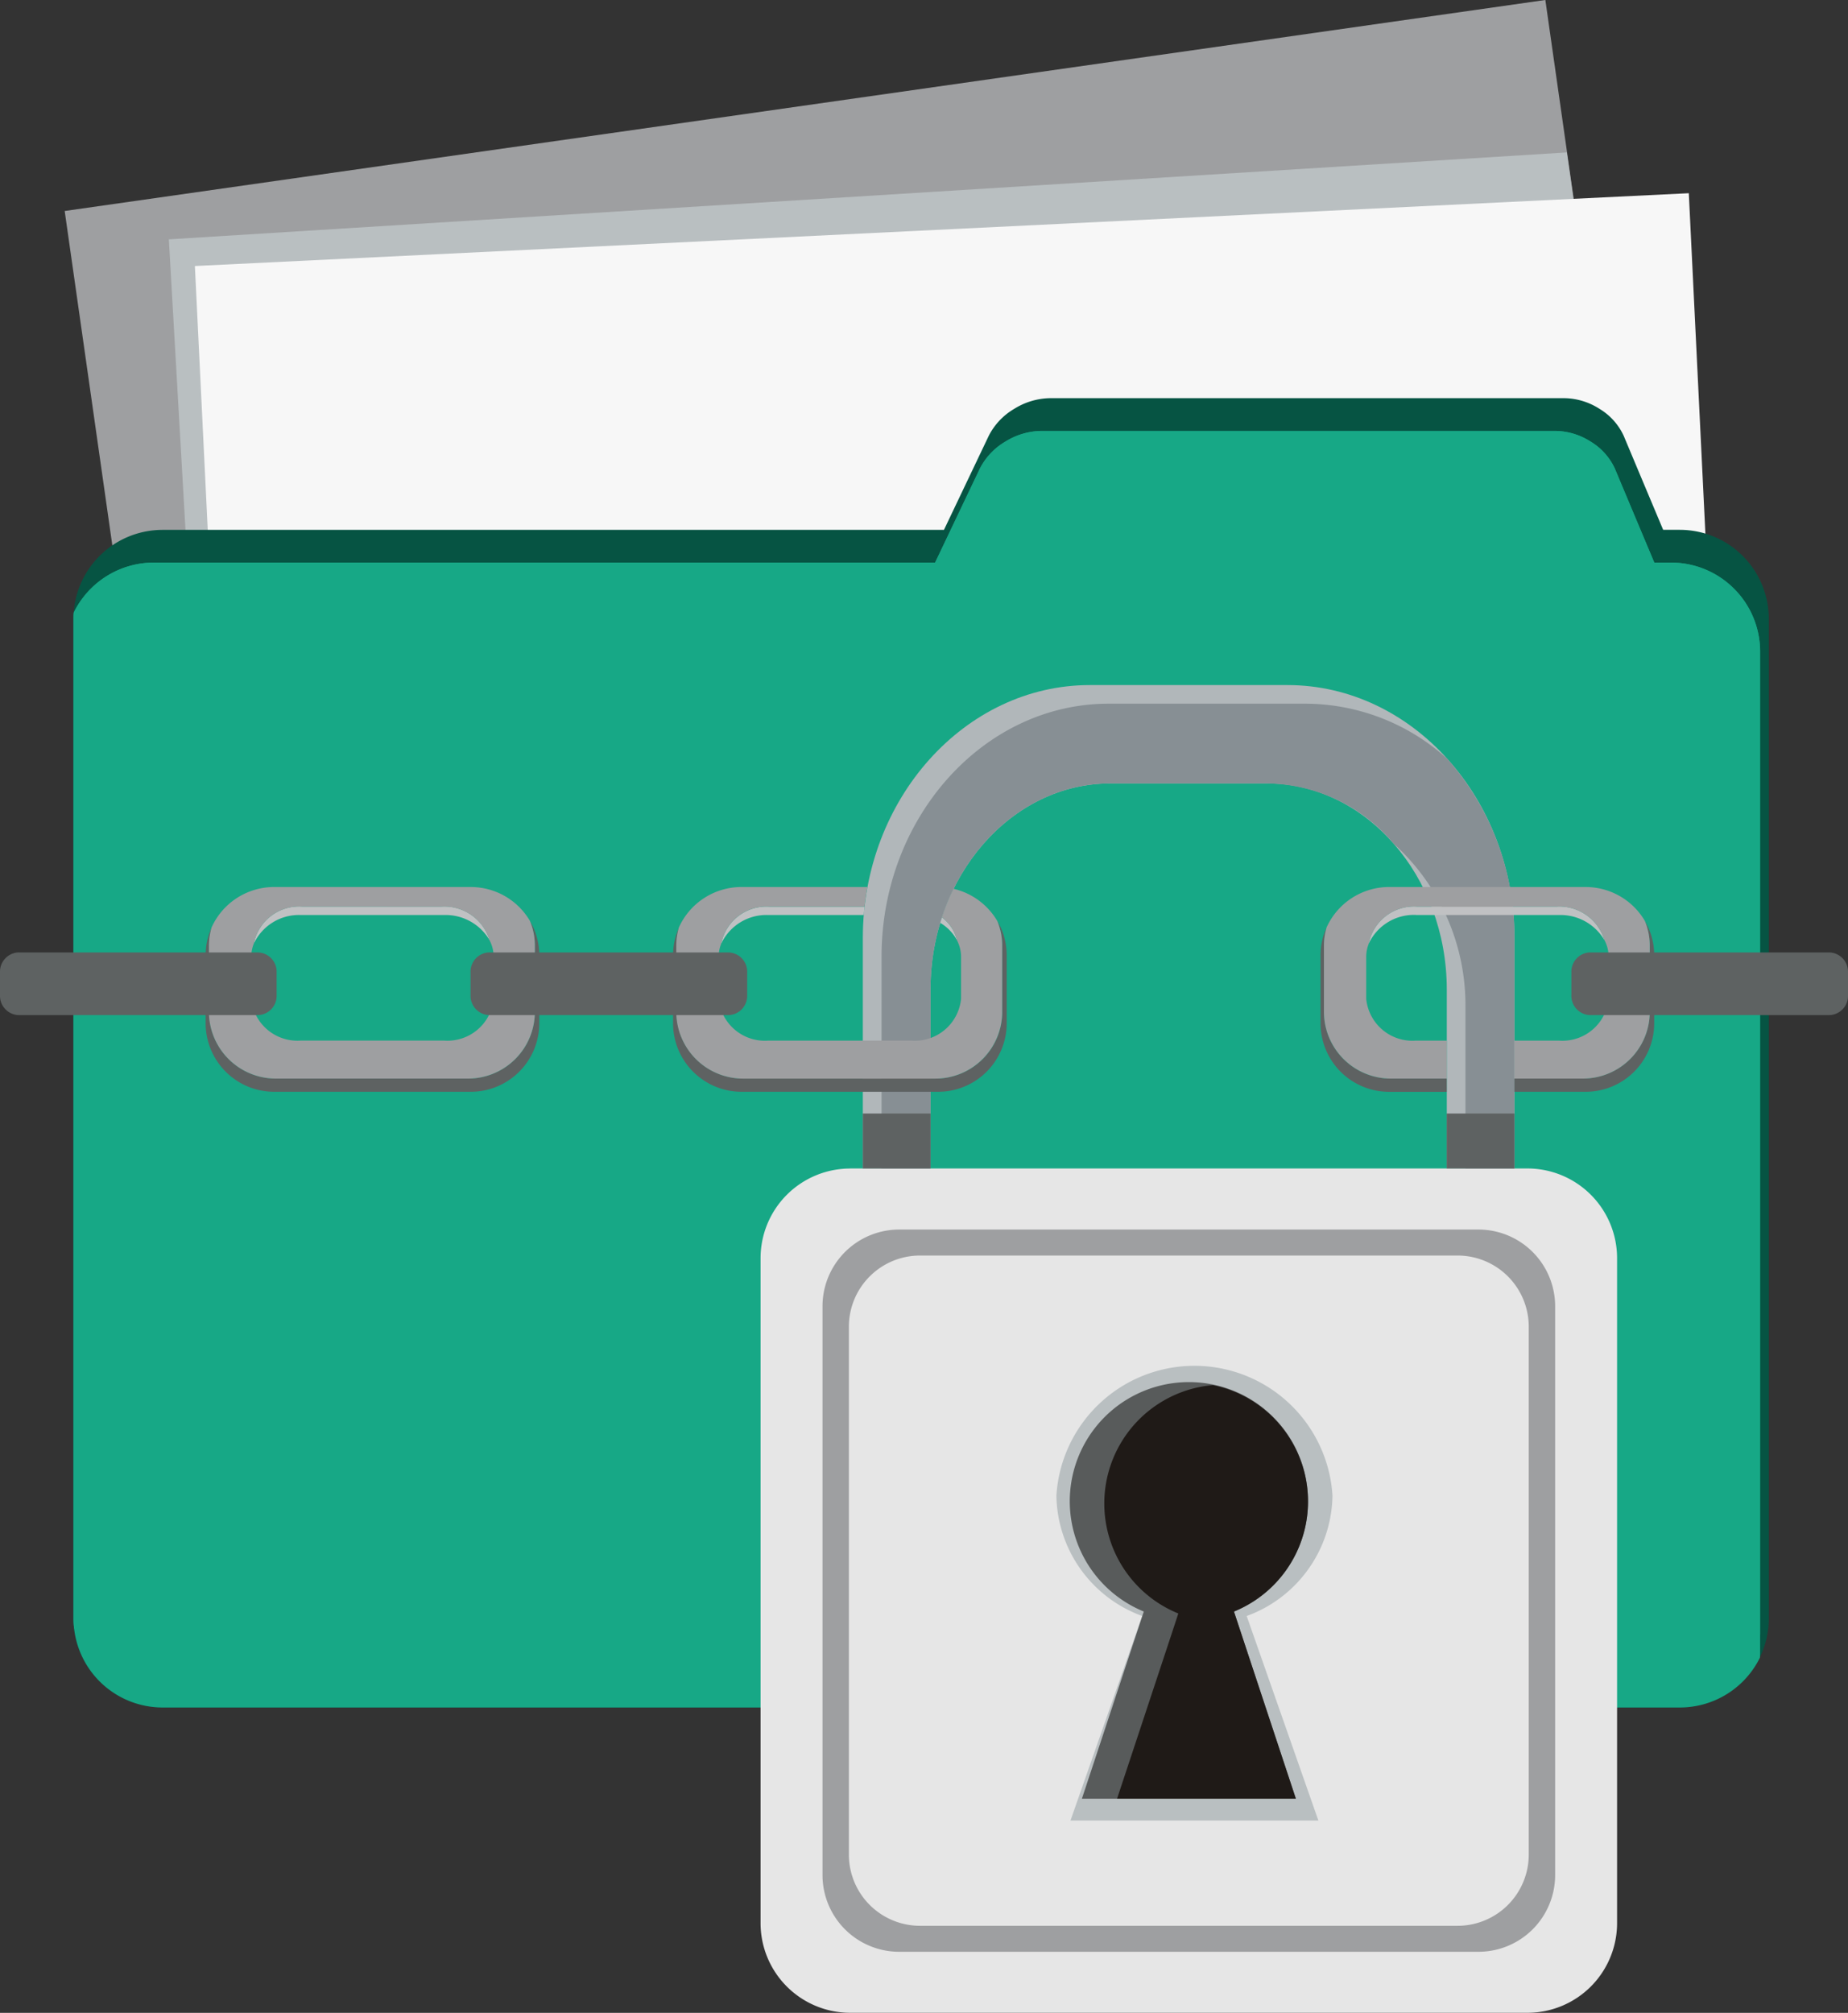
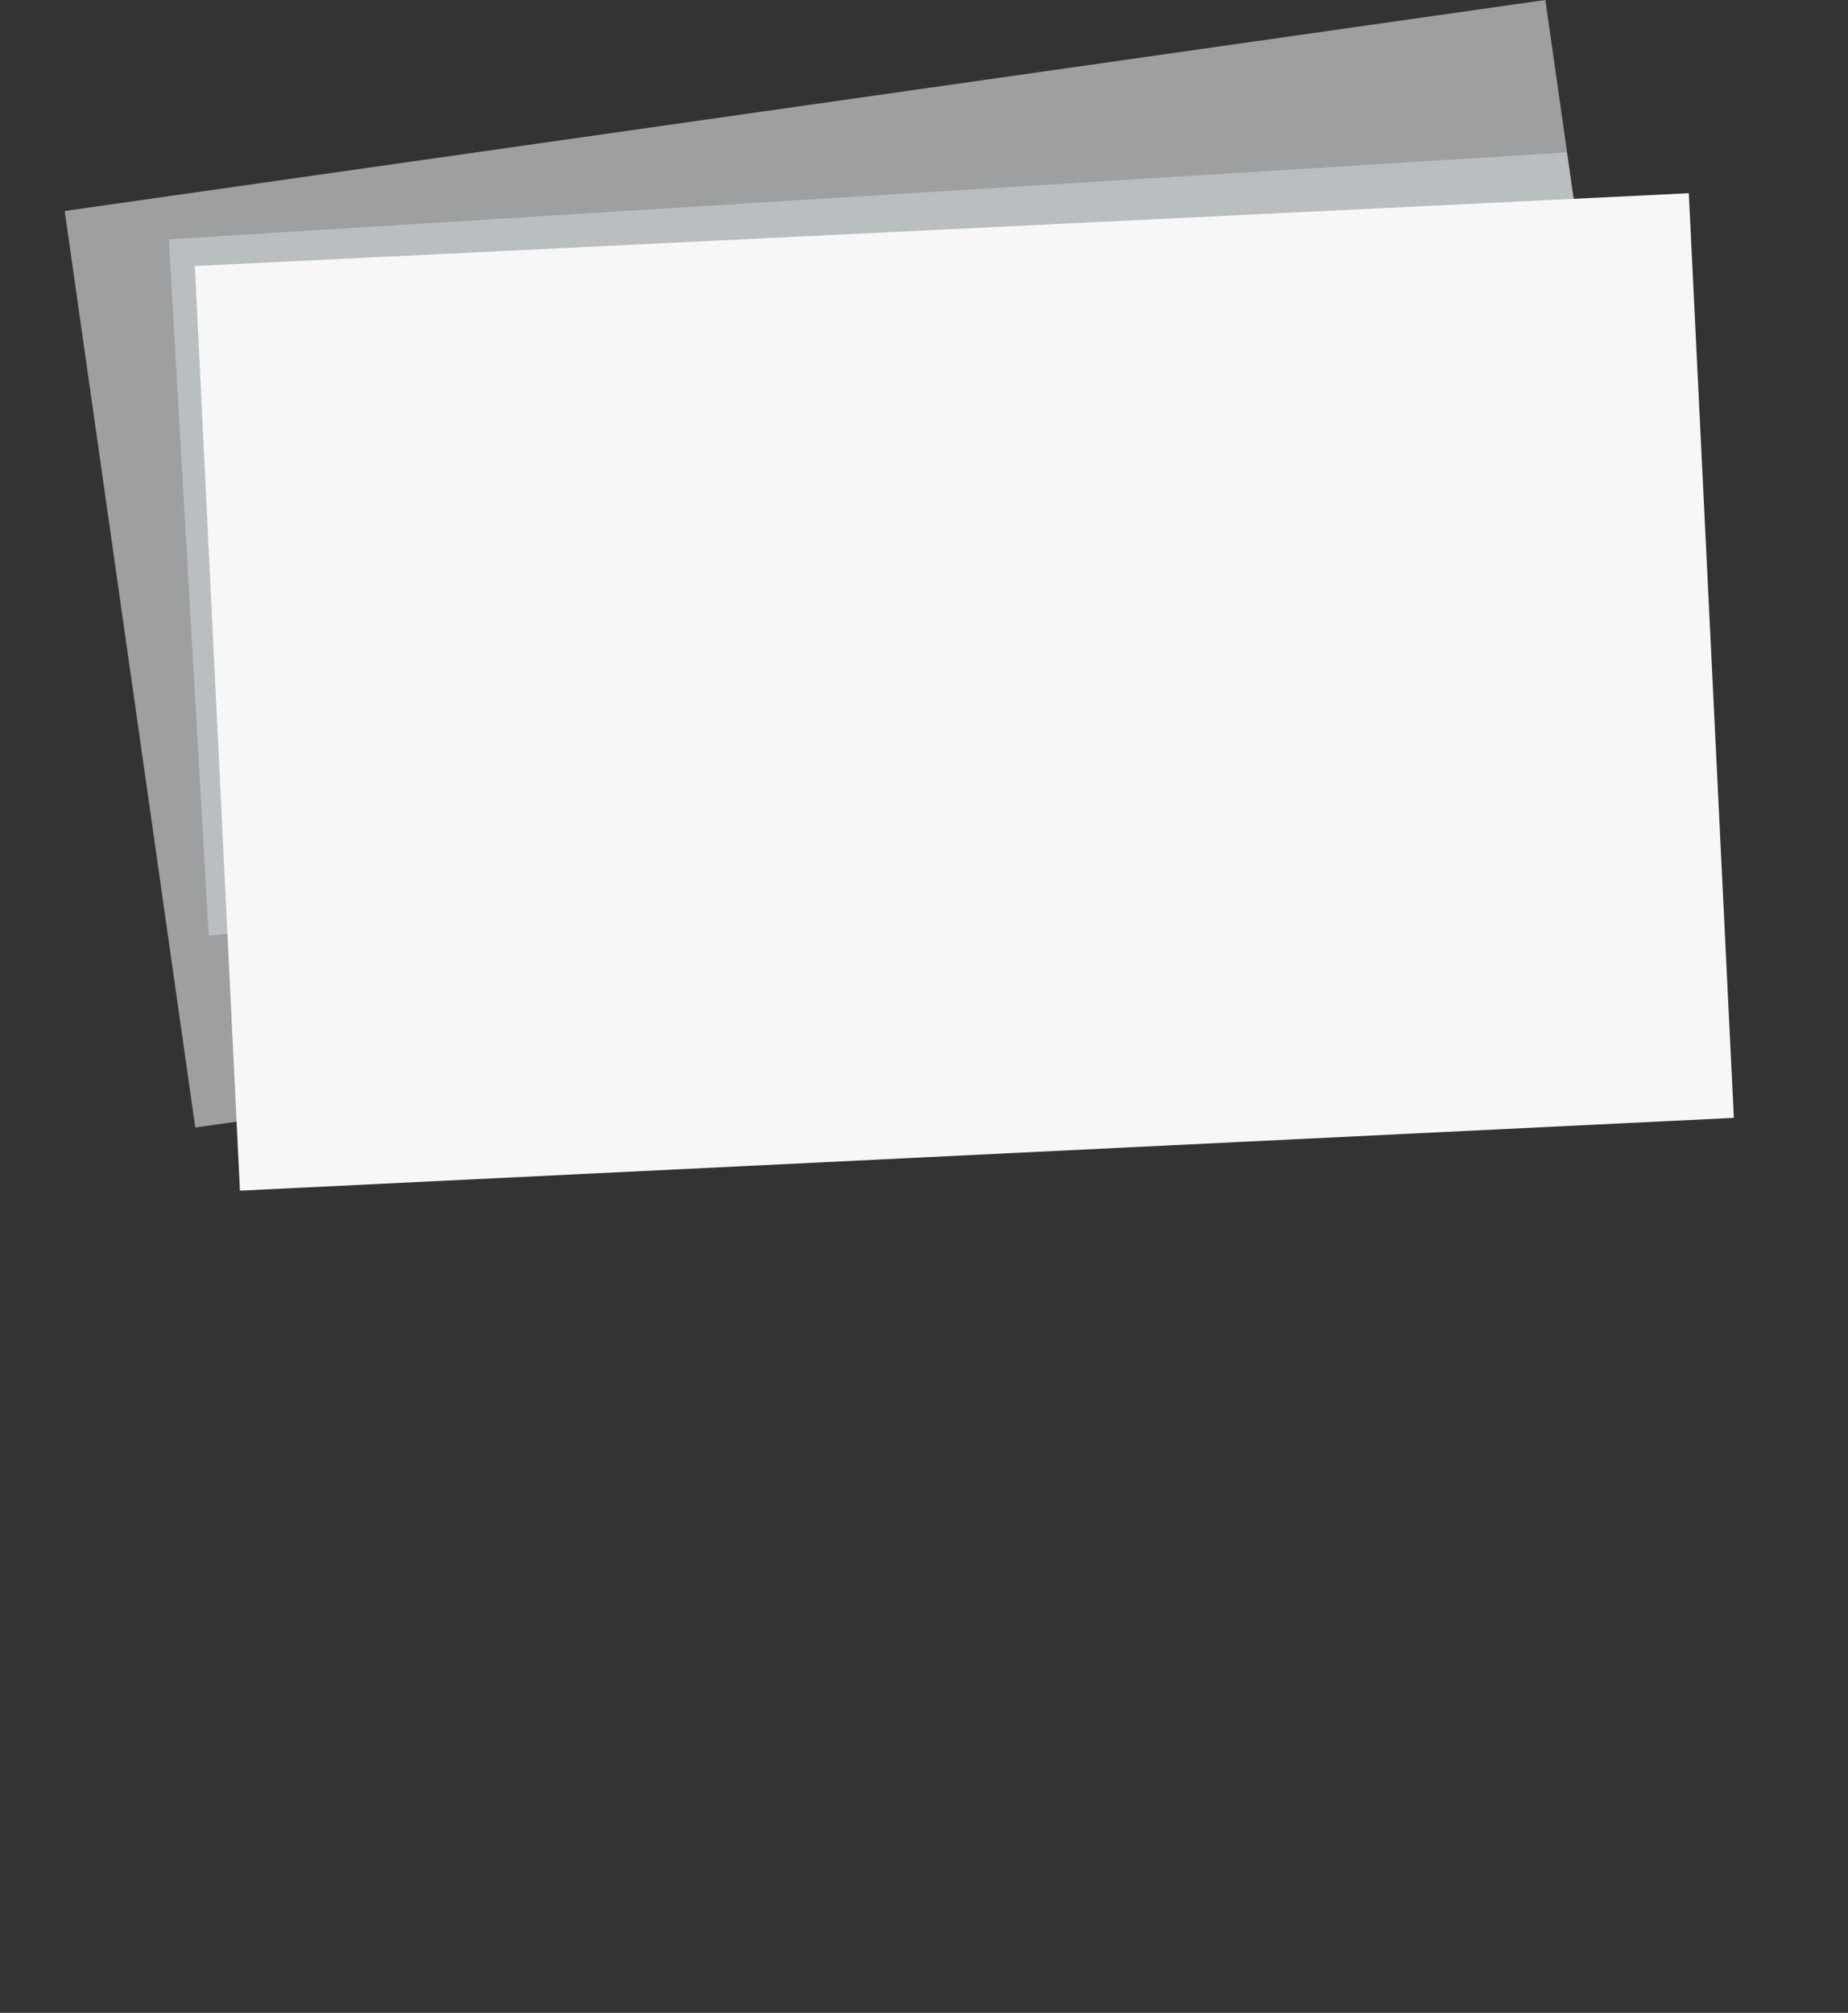
<svg xmlns="http://www.w3.org/2000/svg" width="101.918" height="111" viewBox="0 0 101.918 111">
  <rect x="0" y="0" width="101.918" height="111" fill="#333333" stroke="none" />
  <defs>
    <clipPath id="blrnwnydwa">
-       <path data-name="Rectángulo 1281" style="fill:none" d="M0 0h101.918v110.997H0z" />
-     </clipPath>
+       </clipPath>
  </defs>
  <g data-name="Grupo 857">
    <path data-name="Rectángulo 1279" transform="rotate(-8.11 83.847 -19.344)" style="fill:#9e9fa1" d="M0 0h82.484v51.054H0z" />
    <path data-name="Trazado 469" d="m91.069 12.607 1.4 9.8-6.78 25.493-69.518 7.9-2.2-38.4z" transform="translate(-4.659 -4.201)" style="fill-rule:evenodd;fill:#b9bfc1" />
    <path data-name="Rectángulo 1280" transform="rotate(-2.79 306.58 -213.344)" style="fill:#f7f7f7" d="M0 0h82.488v51.051H0z" />
    <g data-name="Grupo 856">
      <g data-name="Grupo 855" style="clip-path:url(#blrnwnydwa)" transform="translate(0 .003)">
        <path data-name="Trazado 470" d="M10.989 40.2h43.1l1.224-2.57 1.25-2.624a3.645 3.645 0 0 1 1.406-1.482 3.842 3.842 0 0 1 1.942-.585h28.42a3.671 3.671 0 0 1 1.906.585 3.39 3.39 0 0 1 1.336 1.482l1.1 2.623 1.08 2.57h.927a4.912 4.912 0 0 1 4.9 4.891v55.158a4.912 4.912 0 0 1-4.9 4.891h-83.7a4.912 4.912 0 0 1-4.9-4.891V45.093a4.912 4.912 0 0 1 4.9-4.891" transform="translate(-2.029 -10.984)" style="fill:#065443;fill-rule:evenodd" />
        <path data-name="Trazado 471" d="M99.092 103.291a4.921 4.921 0 0 1-4.407 2.754h-83.7a4.912 4.912 0 0 1-4.9-4.891V46c0-.111 0-.223.011-.333a4.921 4.921 0 0 1 4.404-2.758h43.1l1.224-2.57q.651-1.369 1.25-2.624a3.646 3.646 0 0 1 1.406-1.481 3.842 3.842 0 0 1 1.942-.585h28.42a3.675 3.675 0 0 1 1.906.585 3.4 3.4 0 0 1 1.336 1.481l1.1 2.624 1.08 2.57h.936a4.913 4.913 0 0 1 4.9 4.891v55.158c0 .111 0 .222-.012.332" transform="translate(-2.029 -11.887)" style="fill:#17a886;fill-rule:evenodd" />
        <path data-name="Trazado 472" d="M6.114 101.678a4.874 4.874 0 0 1-.029-.525V46c0-.111 0-.223.012-.333a4.919 4.919 0 0 1 4.403-2.758h43.1l1.224-2.57 1.25-2.624a3.648 3.648 0 0 1 1.406-1.481 3.84 3.84 0 0 1 1.942-.585h28.42a3.684 3.684 0 0 1 1.906.585 3.4 3.4 0 0 1 1.336 1.482l1.1 2.623 1.08 2.57h.936a4.912 4.912 0 0 1 4.9 4.891V102a5.229 5.229 0 0 1-2.69.739H9.279a5.214 5.214 0 0 1-3.165-1.061" transform="translate(-2.029 -11.887)" style="fill:#17a886;fill-rule:evenodd" />
        <path data-name="Trazado 473" d="M67.86 96.667h37.376a4.944 4.944 0 0 1 4.93 4.93v36.7a4.944 4.944 0 0 1-4.93 4.931H67.86a4.944 4.944 0 0 1-4.93-4.931V101.6a4.944 4.944 0 0 1 4.93-4.93" transform="translate(-20.984 -32.233)" style="fill:#e6e6e6;fill-rule:evenodd" />
        <path data-name="Trazado 474" d="M72.271 101.719h31.97a4.229 4.229 0 0 1 4.217 4.217v31.394a4.228 4.228 0 0 1-4.217 4.217h-31.97a4.229 4.229 0 0 1-4.217-4.217v-31.394a4.23 4.23 0 0 1 4.217-4.217" transform="translate(-22.692 -33.917)" style="fill-rule:evenodd;fill:#9e9fa1" />
        <path data-name="Trazado 475" d="M74.149 103.869h29.669a3.925 3.925 0 0 1 3.913 3.913v29.135a3.925 3.925 0 0 1-3.913 3.914H74.149a3.925 3.925 0 0 1-3.913-3.914v-29.135a3.925 3.925 0 0 1 3.913-3.913" transform="translate(-23.42 -34.634)" style="fill:#e6e6e6;fill-rule:evenodd" />
        <path data-name="Trazado 476" d="m97.9 126.79.536 1.528 3.418 9.752H88.182l3.419-9.752.536-1.528a7.183 7.183 0 0 1-4.731-6.632 7.627 7.627 0 0 1 15.226 0 7.183 7.183 0 0 1-4.73 6.632" transform="translate(-29.145 -37.677)" style="fill-rule:evenodd;fill:#b9bfc1" />
        <path data-name="Trazado 477" d="m97.564 127.009.463 1.4 2.951 8.921h-11.8l2.951-8.921.463-1.4a6.571 6.571 0 1 1 4.977 0" transform="translate(-29.511 -38.142)" style="fill:#585b5b;fill-rule:evenodd" />
        <path data-name="Trazado 478" d="m98.519 127.075.462 1.4 2.952 8.921h-9.86l2.917-8.812.461-1.4a6.55 6.55 0 0 1 1.911-12.594 6.55 6.55 0 0 1 1.158 12.485" transform="translate(-30.466 -38.209)" style="fill:#1f1a17;fill-rule:evenodd" />
        <path data-name="Trazado 479" d="M83.909 56.674h10.9c6.886 0 12.519 6.275 12.519 13.947v12.711h-3.732V73.47c0-6.256-4.463-11.372-9.918-11.372h-8.637c-5.455 0-9.919 5.116-9.919 11.372v9.862H71.39V70.621c0-7.672 5.634-13.947 12.519-13.947" transform="translate(-23.805 -18.898)" style="fill:#b1b7ba;fill-rule:evenodd" />
        <path data-name="Trazado 480" d="M104.16 61.282a14.737 14.737 0 0 1 3.679 9.852v12.711h-2.7v-8.836a12 12 0 0 0-3.952-9.069 9.3 9.3 0 0 0-7-3.329h-8.632c-5.454 0-9.918 5.116-9.918 11.372v9.862h-2.7V72.16c0-7.671 5.633-13.946 12.519-13.946h10.9a11.684 11.684 0 0 1 7.811 3.068" transform="translate(-24.319 -19.411)" style="fill:#878f94;fill-rule:evenodd" />
        <path data-name="Trazado 481" d="M107.324 95.151h-3.732v-3.03h3.732zm-32.2 0H71.39v-3.03h3.732z" transform="translate(-23.805 -30.717)" style="fill:#5e6262;fill-rule:evenodd" />
        <path data-name="Trazado 482" d="m59.725 73.6.106-.03-.106.03" transform="translate(-19.915 -24.533)" style="fill:#a8a9ab;fill-rule:evenodd" />
        <path data-name="Trazado 483" d="M62.273 75.467h5.26q.019-.232.045-.461h-5.243a2.545 2.545 0 0 0-2.668 2.052 2.75 2.75 0 0 1 2.606-1.591m9.478.433a2.459 2.459 0 0 1 .921.957 2.179 2.179 0 0 0-.825-1.256 8.343 8.343 0 0 0-.075.239l-.006.019z" transform="translate(-19.896 -25.01)" style="fill:#c0c1c3;fill-rule:evenodd" />
-         <path data-name="Trazado 484" d="M73.519 76.056a3.727 3.727 0 0 1 .569 1.982V81.8a3.78 3.78 0 0 1-3.775 3.765H59.462a3.78 3.78 0 0 1-3.775-3.765v-3.762a3.718 3.718 0 0 1 .33-1.534 3.622 3.622 0 0 0-.144 1.012v3.661a3.683 3.683 0 0 0 3.686 3.661h10.6a3.683 3.683 0 0 0 3.686-3.661v-3.662a3.6 3.6 0 0 0-.27-1.371z" transform="translate(-18.568 -25.36)" style="fill:#5e6262;fill-rule:evenodd" />
        <path data-name="Trazado 485" d="M59.555 73.381H66.5q-.1.535-.161 1.082H61.1a2.546 2.546 0 0 0-2.668 2.053 1.972 1.972 0 0 0-.137.718v2.308a2.561 2.561 0 0 0 2.743 2.309h7.884a2.561 2.561 0 0 0 2.742-2.309v-2.308a1.987 1.987 0 0 0-.229-.921 2.179 2.179 0 0 0-.826-1.256 12.112 12.112 0 0 1 .621-1.534l.01-.021.011-.023a3.8 3.8 0 0 1 2.41 1.774 3.6 3.6 0 0 1 .27 1.371v3.661a3.684 3.684 0 0 1-3.686 3.661h-10.6a3.684 3.684 0 0 1-3.686-3.661v-3.663a3.633 3.633 0 0 1 .144-1.013 3.787 3.787 0 0 1 3.445-2.229" transform="translate(-18.661 -24.468)" style="fill-rule:evenodd;fill:#9e9fa1" />
        <path data-name="Trazado 486" d="M115.847 75.467h7.885a2.805 2.805 0 0 1 2.514 1.39A2.6 2.6 0 0 0 123.609 75h-7.7a2.546 2.546 0 0 0-2.668 2.053 2.749 2.749 0 0 1 2.606-1.591" transform="translate(-37.759 -25.01)" style="fill:#c0c1c3;fill-rule:evenodd" />
        <path data-name="Trazado 487" d="M127.093 76.056a3.733 3.733 0 0 1 .569 1.982V81.8a3.78 3.78 0 0 1-3.775 3.765h-3.936v-.731h3.779a3.683 3.683 0 0 0 3.686-3.661v-3.658a3.6 3.6 0 0 0-.27-1.371zm-10.873 9.511h-3.184a3.78 3.78 0 0 1-3.775-3.765v-3.764a3.718 3.718 0 0 1 .33-1.534 3.6 3.6 0 0 0-.145 1.012v3.661a3.684 3.684 0 0 0 3.686 3.661h3.087z" transform="translate(-36.432 -25.36)" style="fill:#5e6262;fill-rule:evenodd" />
        <path data-name="Trazado 488" d="M113.129 73.381h10.852a3.782 3.782 0 0 1 3.259 1.87 3.6 3.6 0 0 1 .27 1.371v3.661a3.684 3.684 0 0 1-3.686 3.661h-3.779v-2.092h2.455a2.561 2.561 0 0 0 2.742-2.309v-2.309a1.98 1.98 0 0 0-.229-.921 2.6 2.6 0 0 0-2.636-1.85h-7.7a2.546 2.546 0 0 0-2.668 2.053 1.972 1.972 0 0 0-.137.718v2.308a2.561 2.561 0 0 0 2.742 2.309h1.7v2.093h-3.087a3.684 3.684 0 0 1-3.685-3.661v-3.661a3.609 3.609 0 0 1 .145-1.013 3.785 3.785 0 0 1 3.444-2.229" transform="translate(-36.525 -24.468)" style="fill-rule:evenodd;fill:#9e9fa1" />
        <path data-name="Trazado 489" d="M23.6 75.467h7.884A2.805 2.805 0 0 1 34 76.857 2.6 2.6 0 0 0 31.362 75h-7.7a2.545 2.545 0 0 0-2.668 2.053 2.749 2.749 0 0 1 2.606-1.586" transform="translate(-7 -25.01)" style="fill:#c0c1c3;fill-rule:evenodd" />
        <path data-name="Trazado 490" d="M34.846 76.056a3.727 3.727 0 0 1 .569 1.982V81.8a3.78 3.78 0 0 1-3.775 3.765H20.789a3.78 3.78 0 0 1-3.775-3.765v-3.762a3.728 3.728 0 0 1 .33-1.534 3.622 3.622 0 0 0-.145 1.012v3.661a3.684 3.684 0 0 0 3.687 3.661h10.6a3.683 3.683 0 0 0 3.686-3.661v-3.662a3.6 3.6 0 0 0-.27-1.371z" transform="translate(-5.673 -25.36)" style="fill:#5e6262;fill-rule:evenodd" />
        <path data-name="Trazado 491" d="M20.881 73.382h10.853a3.782 3.782 0 0 1 3.259 1.87 3.6 3.6 0 0 1 .27 1.371v3.661a3.684 3.684 0 0 1-3.686 3.661h-10.6a3.685 3.685 0 0 1-3.687-3.661v-3.661a3.63 3.63 0 0 1 .145-1.013 3.787 3.787 0 0 1 3.445-2.229m1.546 1.082a2.546 2.546 0 0 0-2.668 2.053 1.971 1.971 0 0 0-.137.717v2.309a2.56 2.56 0 0 0 2.742 2.308h7.887a2.56 2.56 0 0 0 2.742-2.308v-2.307a1.985 1.985 0 0 0-.229-.92 2.6 2.6 0 0 0-2.636-1.85z" transform="translate(-5.766 -24.469)" style="fill-rule:evenodd;fill:#9e9fa1" />
        <path data-name="Trazado 492" d="M39.95 78.794h13.223a1.063 1.063 0 0 1 1.017 1.1v1.255a1.063 1.063 0 0 1-1.017 1.1H39.95a1.063 1.063 0 0 1-1.017-1.1v-1.257a1.063 1.063 0 0 1 1.017-1.1" transform="translate(-12.982 -26.273)" style="fill:#5e6262;fill-rule:evenodd" />
        <path data-name="Trazado 493" d="M1.017 78.794h13.222a1.063 1.063 0 0 1 1.017 1.1v1.255a1.063 1.063 0 0 1-1.017 1.1H1.017A1.063 1.063 0 0 1 0 81.147v-1.255a1.063 1.063 0 0 1 1.017-1.1" transform="translate(0 -26.273)" style="fill:#5e6262;fill-rule:evenodd" />
-         <path data-name="Trazado 494" d="M131.031 78.794h13.223a1.062 1.062 0 0 1 1.016 1.1v1.255a1.062 1.062 0 0 1-1.016 1.1h-13.223a1.063 1.063 0 0 1-1.017-1.1v-1.257a1.063 1.063 0 0 1 1.017-1.1" transform="translate(-43.352 -26.273)" style="fill:#5e6262;fill-rule:evenodd" />
      </g>
    </g>
  </g>
</svg>